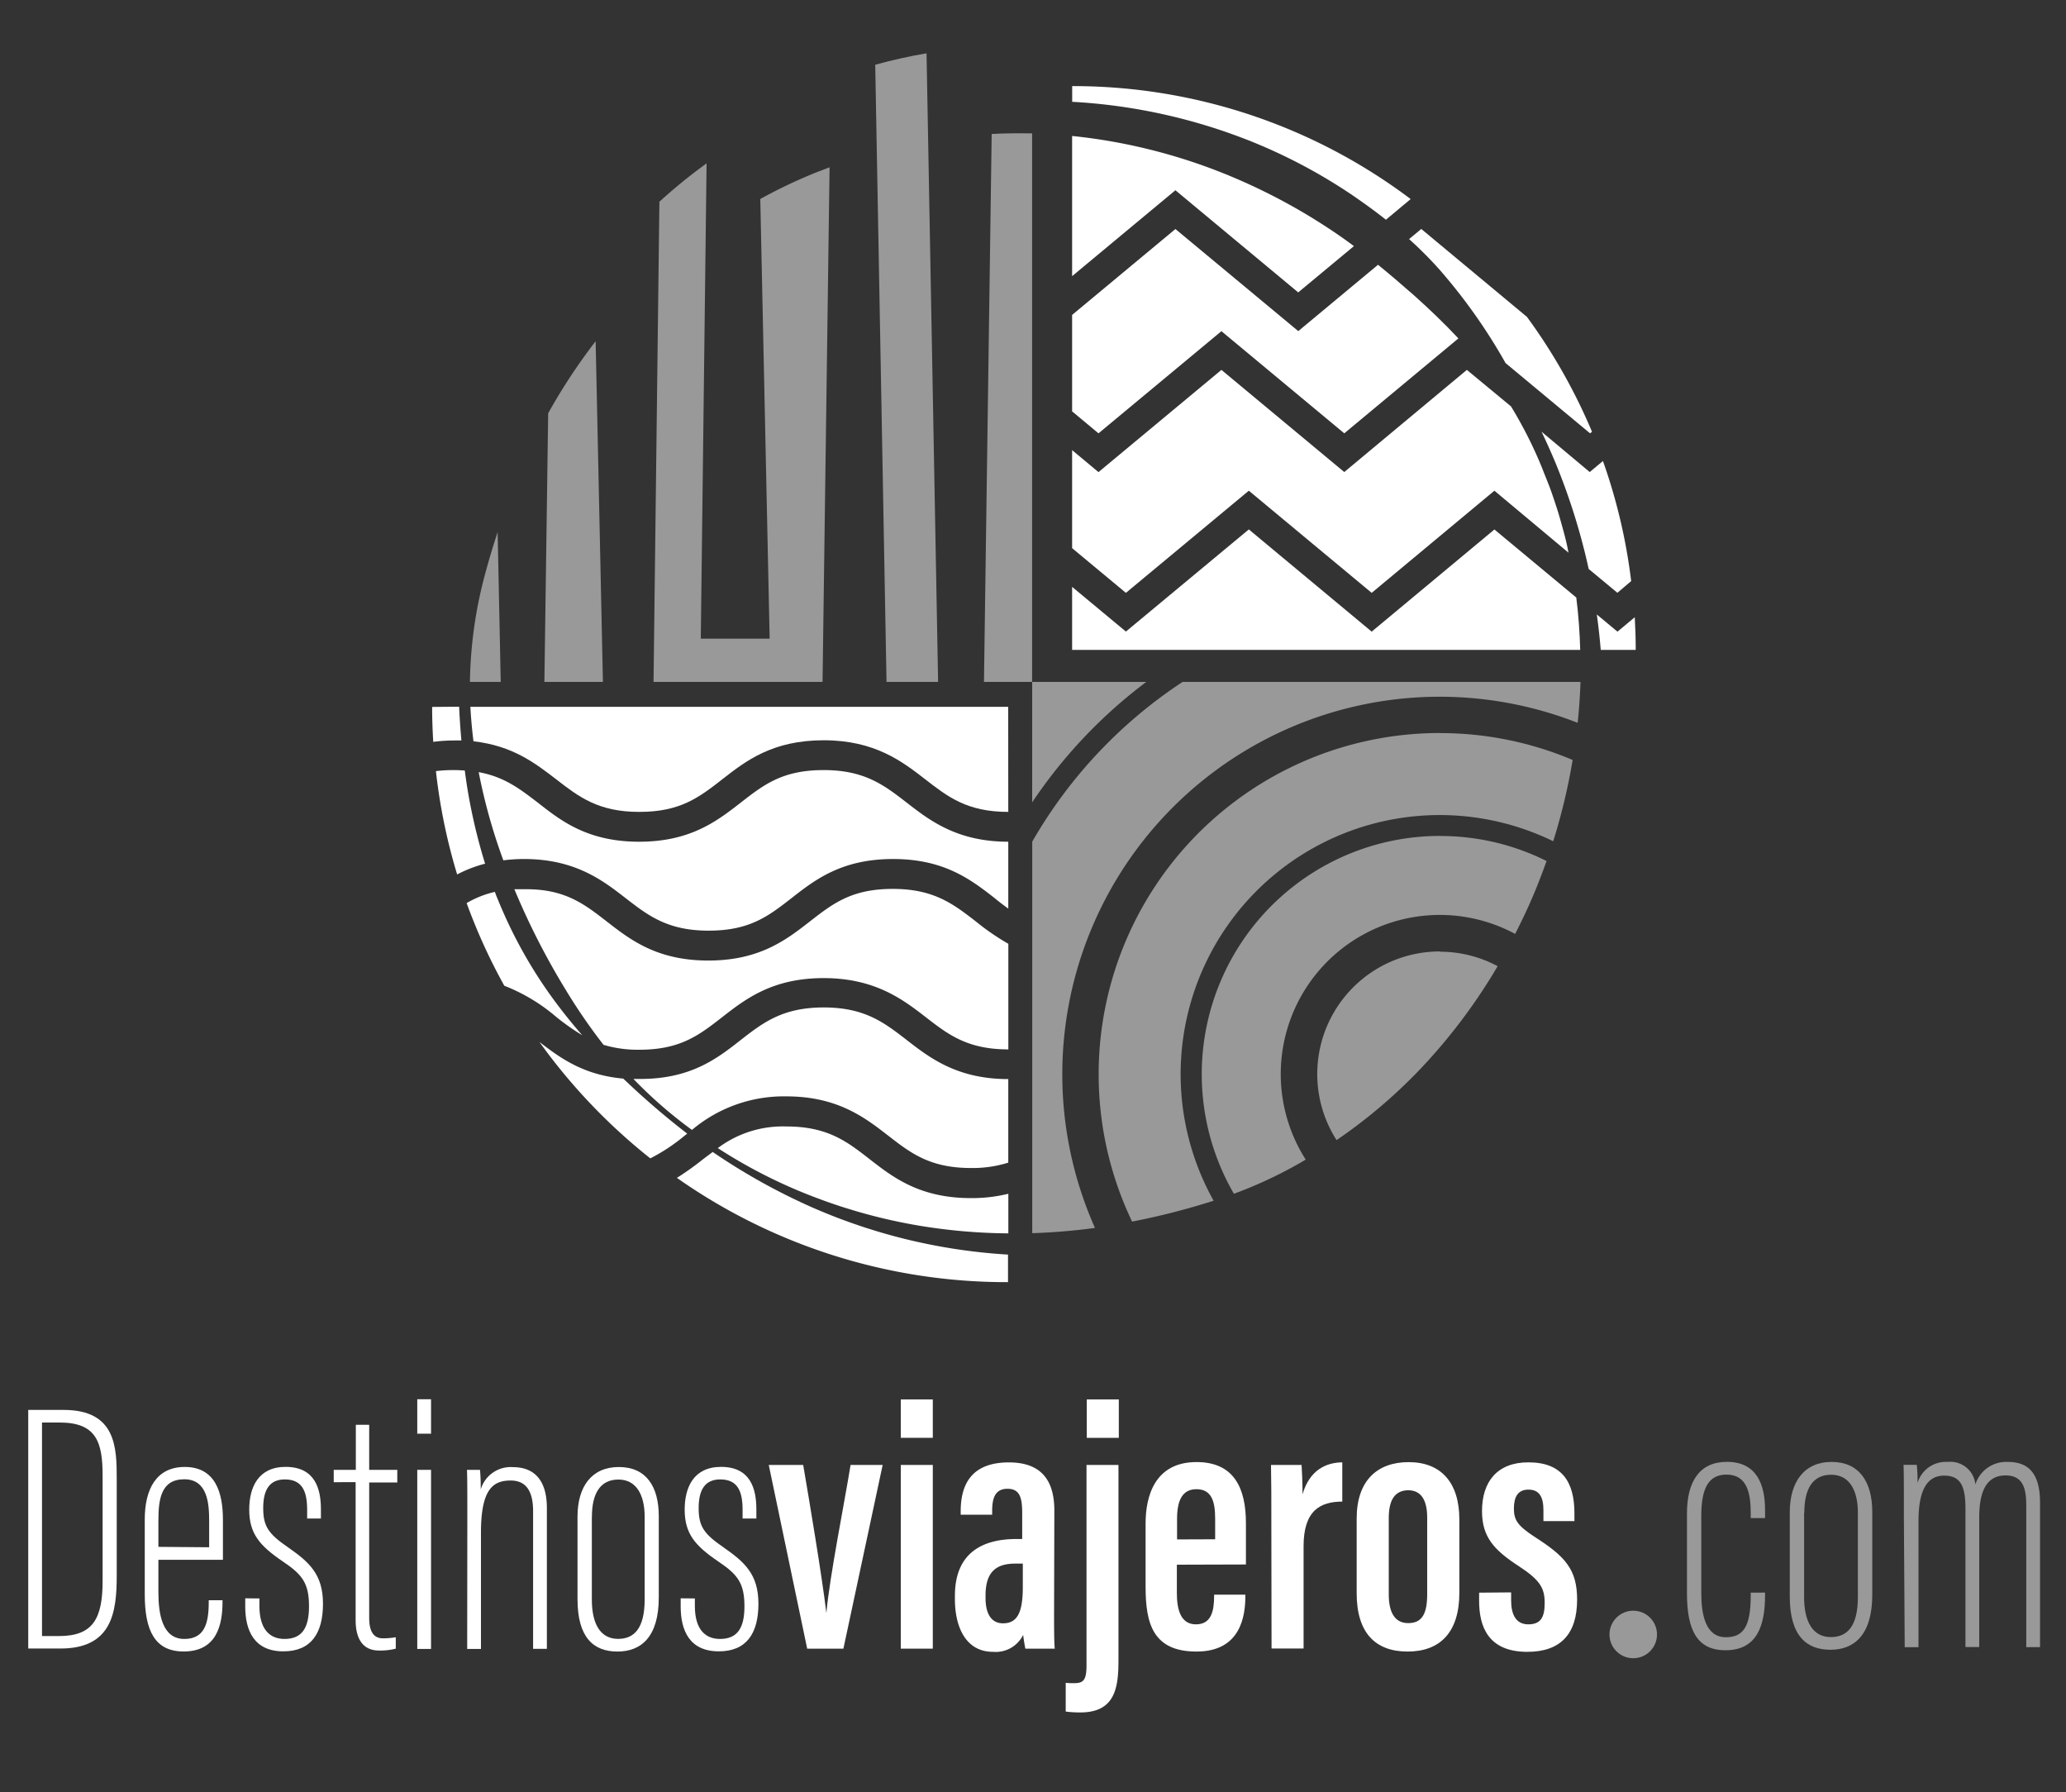
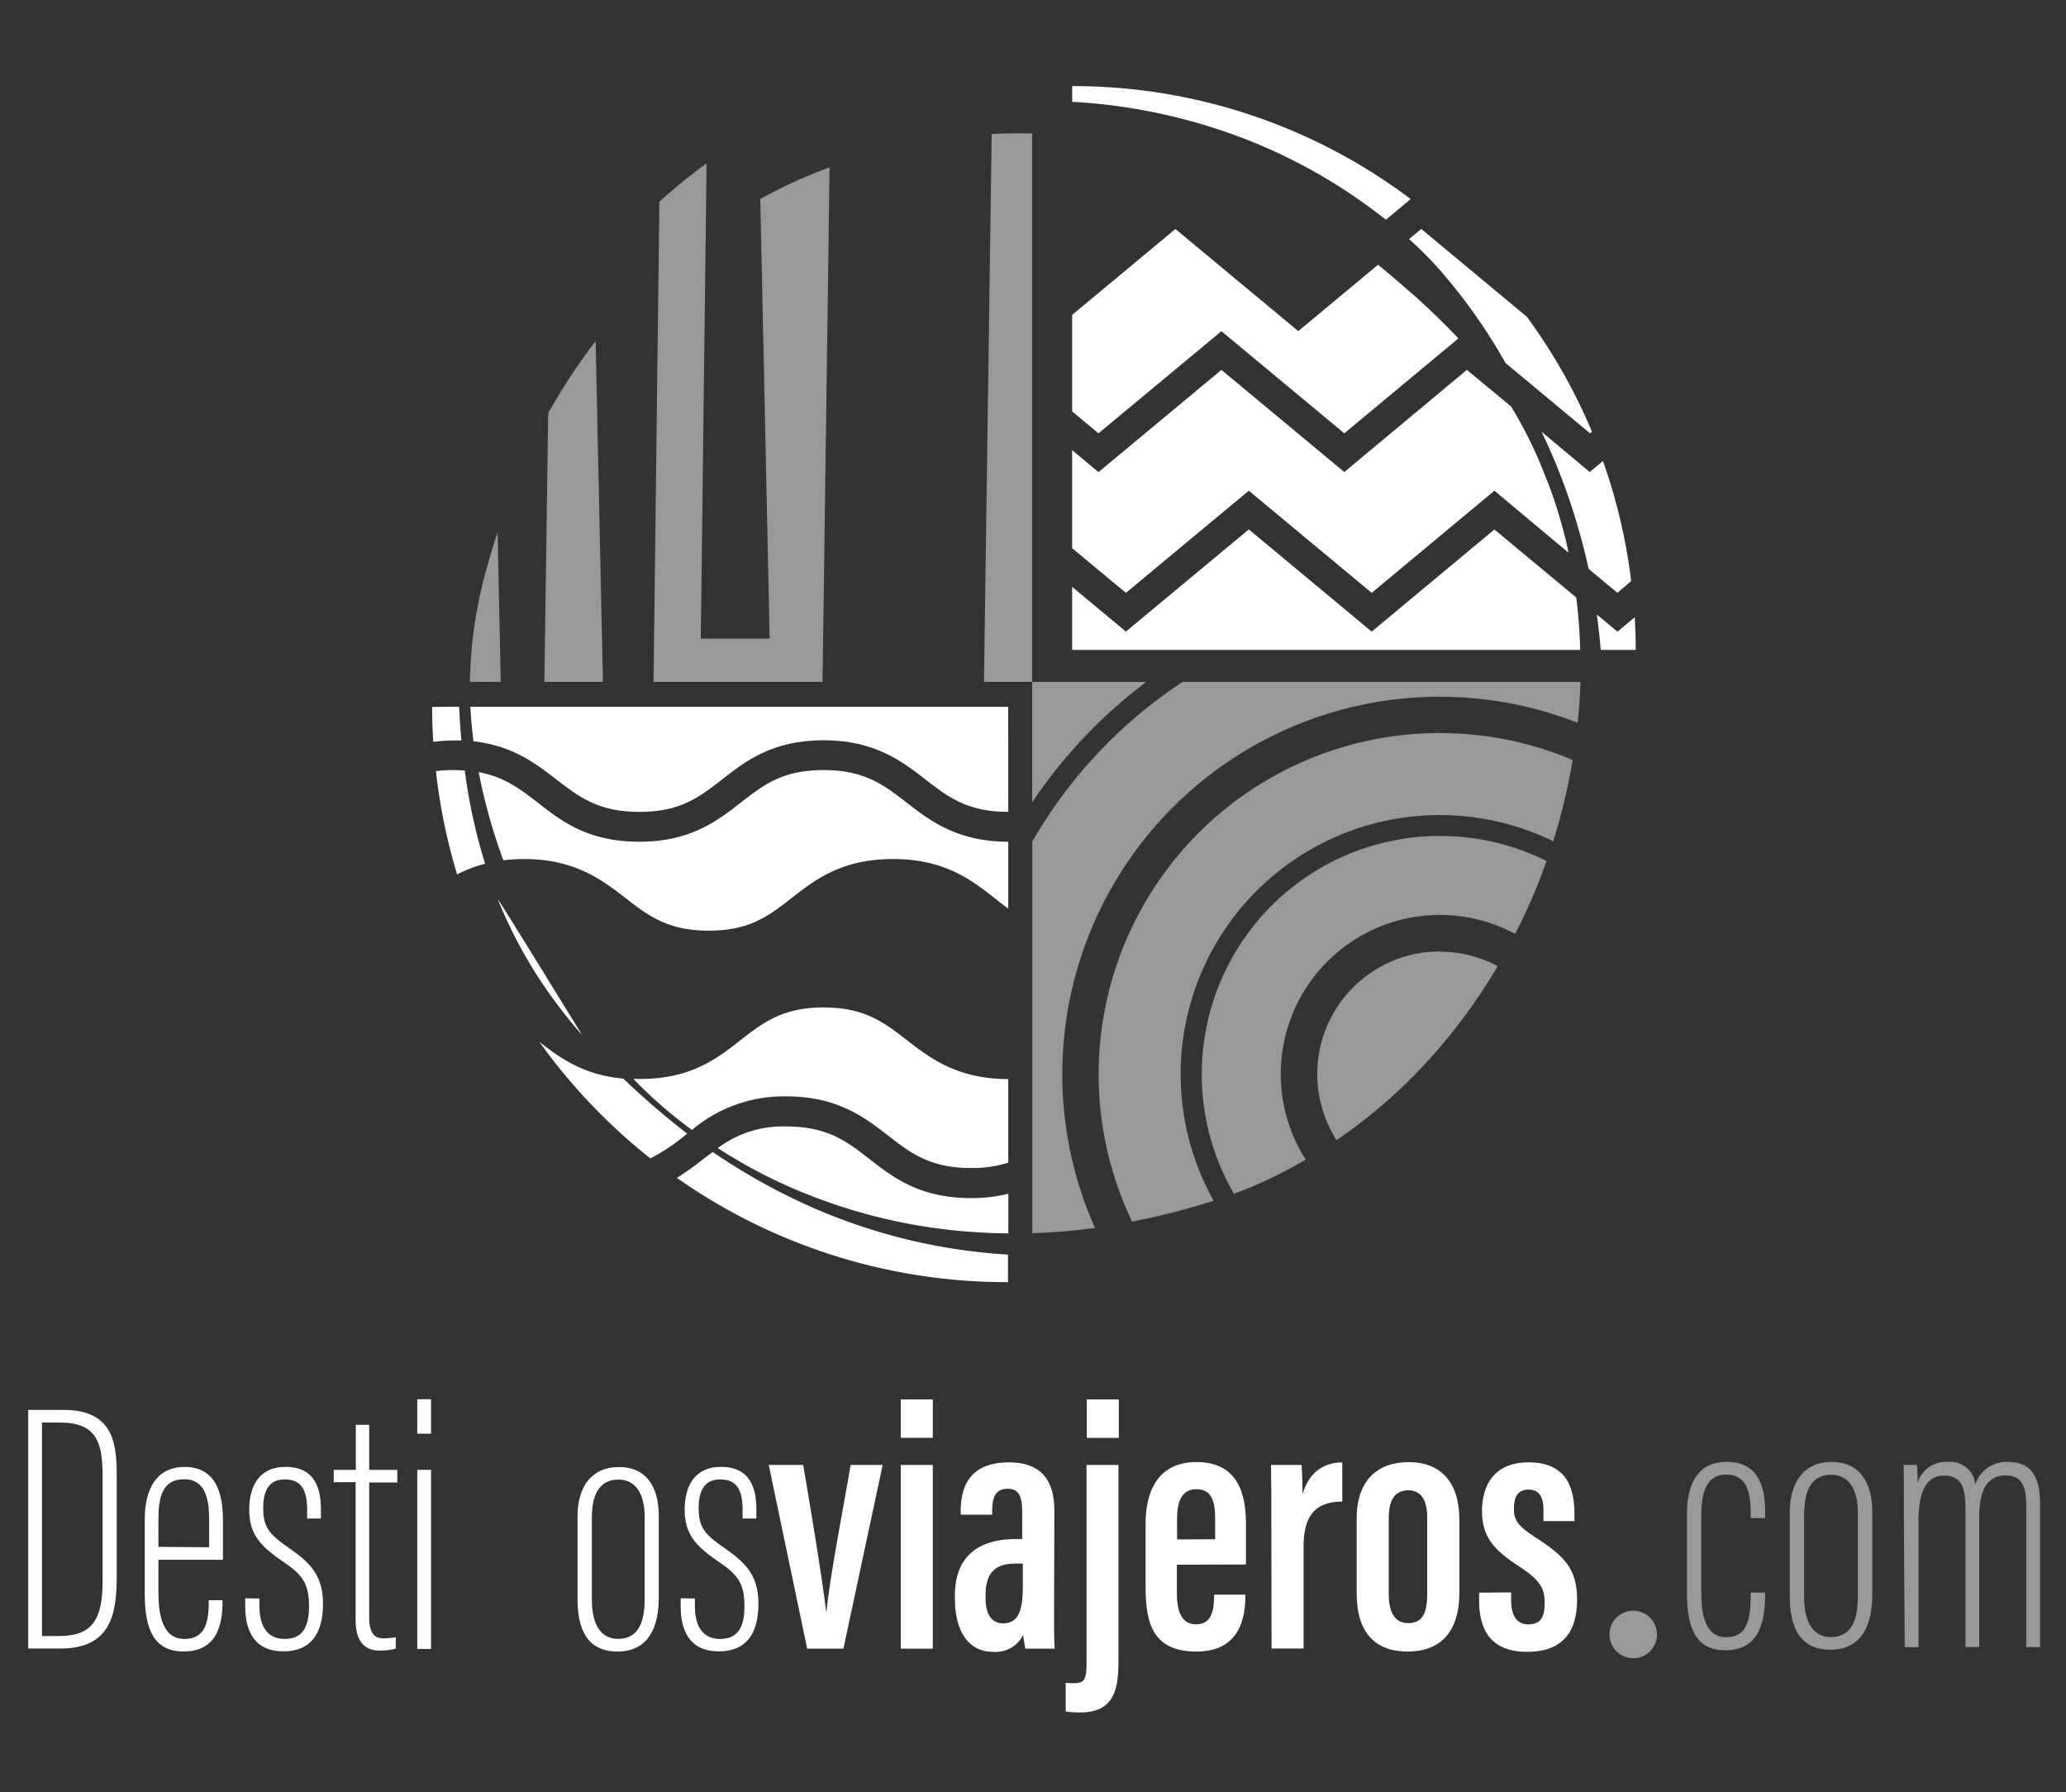
<svg xmlns="http://www.w3.org/2000/svg" id="1042952c-79e8-4fdb-af90-01c72a5bd603" data-name="Layer 1" viewBox="0 0 300 260.17">
  <rect x="0" y="0" width="300" height="260.17" fill="#333333" stroke="none" />
  <title>Lo DV</title>
  <path d="M218.61,52.7l-.08-.15A80.84,80.84,0,0,0,209,39.11a56.54,56.54,0,0,0-4.39-4.4l1.77-1.47L221.72,46a81.73,81.73,0,0,1,9.45,16.68l-.28.23Z" style="fill:#fff" />
-   <path d="M170.68,27.62l-15,12.47V19.74a81.47,81.47,0,0,1,23.78,6.17,85.9,85.9,0,0,1,13.61,7.34c1.2.79,2.38,1.62,3.53,2.48l-8.09,6.72Z" style="fill:#fff" />
  <path d="M230.69,82.6a92.93,92.93,0,0,0-4.85-15.48c-.63-1.5-1.3-3-2-4.45l7,5.86,1.92-1.6a81.31,81.31,0,0,1,4.1,17.43l-2,1.7Z" style="fill:#fff" />
  <path d="M177.36,53.7,195.2,68.53,213,53.7,219.41,59a61.83,61.83,0,0,1,4.51,8.93c.47,1.23,1,2.45,1.43,3.7s.85,2.5,1.21,3.78.72,2.54,1,3.83l.2,1L217,71.24,199.18,86.07,181.34,71.24,163.49,86.07l-7.81-6.49V65.35l3.83,3.19Z" style="fill:#fff" />
  <path d="M196.37,28.33a78.65,78.65,0,0,0-14.68-7.8,82.11,82.11,0,0,0-26-5.75V12.5a81.48,81.48,0,0,1,49.15,16.4l-3.59,3C199.66,30.64,198,29.45,196.37,28.33Z" style="fill:#fff" />
  <path d="M188.52,48.07l11.58-9.63c1.75,1.42,3.46,2.89,5.16,4.38,2.24,2,4.43,4.09,6.51,6.31L195.2,62.91,177.36,48.08,159.51,62.91l-3.83-3.19v-14l15-12.47Z" style="fill:#fff" />
  <path d="M234.87,91.7l2.51-2.09c.09,1.57.14,3.15.14,4.74h-5.08q-.21-2.58-.57-5.14Z" style="fill:#fff" />
  <path d="M155.68,85.2l7.81,6.49,17.85-14.83L199.18,91.7,217,76.87l11.89,9.88c.32,2.53.5,5.06.57,7.6H155.68Z" style="fill:#fff" />
  <path d="M209.09,138.17a17.7,17.7,0,0,1,8.38,2.1,82,82,0,0,1-11.54,15.25,75.58,75.58,0,0,1-11.85,10,17.8,17.8,0,0,1,15-27.39Z" style="fill:#fff;opacity:0.5" />
  <path d="M166.45,99a71.8,71.8,0,0,0-16.57,17.48V99Z" style="fill:#fff;opacity:0.5" />
  <path d="M209.09,106.43a49.28,49.28,0,0,1,19.27,3.9,87.33,87.33,0,0,1-2.82,11.8,37.62,37.62,0,0,0-49.31,52.19,105.21,105.21,0,0,1-11.38,2.94l-.46.09a49.54,49.54,0,0,1,44.7-70.93Z" style="fill:#fff;opacity:0.5" />
  <path d="M209.09,121.37A34.4,34.4,0,0,1,224.57,125q-.77,2.18-1.65,4.32c-.88,2.13-1.86,4.21-2.91,6.26a23.1,23.1,0,0,0-30.41,32.77A63.21,63.21,0,0,1,180,173l-.83.3a34.59,34.59,0,0,1,30-51.94Z" style="fill:#fff;opacity:0.5" />
  <path d="M171.72,99H229.5q-.1,3-.41,5.94A54.81,54.81,0,0,0,159,178.27a89.63,89.63,0,0,1-9.11.76V122.19A68.71,68.71,0,0,1,171.72,99Z" style="fill:#fff;opacity:0.5" />
  <path d="M92.81,122.2c7.44,0,11.31-3,14.73-5.66s6.11-4.74,12.07-4.74,8.79,2.2,12.07,4.74,7.28,5.66,14.73,5.66h0v9.71c-.68-.49-1.35-1-2-1.54-3.41-2.65-7.28-5.66-14.73-5.66s-11.31,3-14.72,5.66-6.11,4.74-12.07,4.74-8.79-2.2-12.07-4.74-7.29-5.66-14.73-5.66a24.45,24.45,0,0,0-3,.19,82.51,82.51,0,0,1-3.58-12.8c3.74.68,6,2.45,8.62,4.45C81.5,119.2,85.37,122.2,92.81,122.2Z" style="fill:#fff" />
  <path d="M146.41,117.87h0c-6,0-8.79-2.2-12.07-4.74s-7.28-5.66-14.73-5.66-11.31,3-14.72,5.66-6.11,4.74-12.07,4.74-8.79-2.2-12.07-4.74c-3-2.3-6.28-4.87-12-5.51-.21-1.67-.36-3.34-.45-5h78.1Z" style="fill:#fff" />
  <path d="M126.27,168.28c3.41,2.65,7.28,5.66,14.73,5.66a22.43,22.43,0,0,0,5.42-.63v5.75a82.85,82.85,0,0,1-12.89-1.11,79.37,79.37,0,0,1-15.3-4.17,74.16,74.16,0,0,1-14-7.1,15.68,15.68,0,0,1,9.94-3.14C120.16,163.53,123,165.73,126.27,168.28Z" style="fill:#fff" />
  <path d="M107.54,151c3.28-2.55,6.11-4.74,12.07-4.74s8.79,2.2,12.07,4.74,7.28,5.66,14.73,5.66h0v12.13a17.26,17.26,0,0,1-5.42.78c-6,0-8.79-2.2-12.07-4.74s-7.28-5.66-14.73-5.66a20.68,20.68,0,0,0-13.71,4.87,64.68,64.68,0,0,1-8.5-7.4l.82,0C100.25,156.69,104.12,153.69,107.54,151Z" style="fill:#fff" />
-   <path d="M88.12,133.79c3.41,2.65,7.29,5.66,14.73,5.66s11.31-3,14.73-5.66,6.11-4.74,12.07-4.74,8.79,2.2,12.07,4.74a35,35,0,0,0,4.7,3.23v15.33h0c-6,0-8.79-2.2-12.07-4.74S127,142,119.6,142s-11.31,3-14.72,5.66-6.11,4.74-12.07,4.74a17.47,17.47,0,0,1-5.17-.71,81.9,81.9,0,0,1-5.5-8,106,106,0,0,1-7.22-14.05l-.23-.54c.44,0,.89,0,1.37,0C82,129,84.84,131.25,88.12,133.79Z" style="fill:#fff" />
-   <path d="M72.34,130.7a67.33,67.33,0,0,0,7.92,14.24c1.35,1.85,2.78,3.63,4.28,5.35a34,34,0,0,1-3.8-2.68,26.2,26.2,0,0,0-7.51-4.5,83.2,83.2,0,0,1-5.47-12,14.55,14.55,0,0,1,4.1-1.63C72,129.9,72.17,130.3,72.34,130.7Z" style="fill:#fff" />
+   <path d="M72.34,130.7a67.33,67.33,0,0,0,7.92,14.24c1.35,1.85,2.78,3.63,4.28,5.35C72,129.9,72.17,130.3,72.34,130.7Z" style="fill:#fff" />
  <path d="M66.67,102.6q.11,2.45.33,4.9l-1,0a24.31,24.31,0,0,0-3.09.2c-.1-1.68-.16-3.37-.16-5.07Z" style="fill:#fff" />
  <path d="M103.49,167.24l0,0a90.6,90.6,0,0,0,14.11,7.9,83,83,0,0,0,28.77,7v4A83.25,83.25,0,0,1,98.29,171a40.57,40.57,0,0,0,3.84-2.74Z" style="fill:#fff" />
  <path d="M67.49,111.86c.14,1.05.29,2.11.47,3.16a81.94,81.94,0,0,0,2.48,10.37,18.88,18.88,0,0,0-4.06,1.56,83.2,83.2,0,0,1-3.08-15A20.16,20.16,0,0,1,66,111.8C66.53,111.8,67,111.83,67.49,111.86Z" style="fill:#fff" />
  <path d="M91,157.06a114.25,114.25,0,0,0,8.79,7.52l-.36.28a26.57,26.57,0,0,1-5,3.31,84.12,84.12,0,0,1-16.1-16.9c3,2.31,6.37,4.8,12.17,5.32Z" style="fill:#fff" />
  <path d="M86.49,49.54,87.55,99h-8.5l.55-39A84.22,84.22,0,0,1,86.49,49.54Z" style="fill:#fff;opacity:0.5" />
-   <path d="M134.54,7.74,136.22,99h-7.49l-1.64-89.6Q130.77,8.38,134.54,7.74Z" style="fill:#fff;opacity:0.5" />
  <path d="M142.88,99,144,19.45c1.74-.09,3.49-.12,5.24-.09l.63,0V99Z" style="fill:#fff;opacity:0.5" />
  <path d="M68.24,99s0-.09,0-.14a63.47,63.47,0,0,1,2.24-15.67c.54-2,1.14-4,1.78-5.94L72.71,99Z" style="fill:#fff;opacity:0.5" />
  <path d="M102.6,23.72l-.84,69h10l-1.36-63.83a72.74,72.74,0,0,1,8.2-3.89l1.86-.71L119.44,99H94.9l.85-69.71A77.16,77.16,0,0,1,102.6,23.72Z" style="fill:#fff;opacity:0.5" />
  <g style="opacity:0.5">
    <path d="M256.3,231.21v.37c0,4.35-1.11,8-5.75,8-4.17,0-5.59-3-5.59-8.28V219.72c0-4.65,1.84-7.49,5.8-7.49,4.28,0,5.54,3.21,5.54,7v1.16h-2.08v-.7c0-2.79-.47-5.61-3.51-5.61-2.57,0-3.67,1.89-3.67,6v11.22c0,3,.58,6.39,3.56,6.39,2.52,0,3.62-1.48,3.62-6.08v-.39Z" style="fill:#fff" />
    <path d="M271.87,219.51v12c0,5.82-2.6,8-6.07,8s-5.91-2-5.91-7.74V219.56c0-4.42,2.09-7.32,6.07-7.32S271.87,215.09,271.87,219.51Zm-9.9.1v12.24c0,3.67,1.31,5.82,3.88,5.82,2.37,0,3.93-1.53,3.93-5.83V219.61c0-3.2-1.2-5.51-3.88-5.51S262,216.14,262,219.61Z" style="fill:#fff" />
    <path d="M276.46,220.23c0-4.31,0-6.2-.05-7.57h1.92a20.7,20.7,0,0,1,.11,2.64,4.29,4.29,0,0,1,4.4-3.06,3.64,3.64,0,0,1,4,3.27,4.69,4.69,0,0,1,4.67-3.27c2.29,0,4.72.86,4.72,5.89v21h-2V218.66c0-2.32-.32-4.46-3-4.46-3.15,0-3.83,3-3.83,6.14v18.77h-2V219c0-3.31-.74-4.77-3.1-4.77-3,0-3.72,3.14-3.72,6.66v18.25h-2Z" style="fill:#fff" />
  </g>
  <circle cx="237.16" cy="237.29" r="3.45" style="fill:#fff;opacity:0.5" />
  <path d="M4.1,204.69H9.24c7.62,0,7.71,5.46,7.71,10v14.1c0,5.34-.73,10.54-8.17,10.54H4.1Zm2,32.83H8.57c4.9,0,6.33-2.48,6.33-8V214.25c0-4.84-.87-7.73-6.23-7.73H6.1Z" style="fill:#fff" />
  <path d="M23,226.45v4.7c0,3.19.57,6.79,3.76,6.79,2.89,0,3.55-2.18,3.55-5.31v-.31h2v.25c0,3.31-.82,7.19-5.64,7.19-4.16,0-5.65-3-5.65-8.28v-10.9c0-4.34,1.65-7.61,5.8-7.61,4.44,0,5.55,3.69,5.55,7.66v5.82Zm7.37-1.82v-3.87c0-2.44-.22-6-3.61-6s-3.76,2.92-3.76,6v3.81Z" style="fill:#fff" />
  <path d="M37.67,232.06v1.09c0,3.49,1.58,4.79,3.65,4.79,2.57,0,3.55-1.65,3.55-4.73,0-3.39-1-4.63-3.79-6.51-3.38-2.29-4.89-4.05-4.89-7.54,0-3.25,1.32-6.2,5.28-6.2,4.27,0,5.13,3.16,5.13,6.16v1.34h-2v-1.26c0-2.63-.67-4.42-3.24-4.42-2.21,0-3.14,1.49-3.14,4.16s.77,3.75,3.62,5.71c3,2.1,5.06,3.86,5.06,8.17s-1.73,6.92-5.75,6.92c-4.29,0-5.54-3.08-5.54-6.51v-1.19Z" style="fill:#fff" />
  <path d="M48.46,213.39h3.21v-6.54h1.94v6.54h4.08v1.83H53.61v19.63c0,1.45.31,3,2,3a10.89,10.89,0,0,0,1.86-.16v1.66a9.15,9.15,0,0,1-2.46.27c-1.75,0-3.37-1-3.37-4.44v-20H48.46Z" style="fill:#fff" />
  <path d="M60.59,203.14h2v5h-2Zm0,10.25h2v26h-2Z" style="fill:#fff" />
-   <path d="M67.86,221.18c0-5.14,0-6.39-.05-7.79h1.89c.05.57.11,1.35.11,2.84A4.53,4.53,0,0,1,74.52,213c2.51,0,4.89,1.31,4.89,5.94v20.44h-2v-20c0-2.69-.88-4.44-3.25-4.44-2.53,0-4.32,1.19-4.32,7.56v16.89h-2Z" style="fill:#fff" />
  <path d="M95.66,220.12v11.8c0,5.71-2.55,7.85-6,7.85s-5.8-2-5.8-7.6v-12c0-4.34,2.05-7.19,6-7.19S95.66,215.78,95.66,220.12Zm-9.72.1v12c0,3.6,1.28,5.71,3.81,5.71,2.32,0,3.86-1.5,3.86-5.72v-12c0-3.14-1.18-5.41-3.81-5.41S85.95,216.81,85.95,220.21Z" style="fill:#fff" />
  <path d="M100.9,232.06v1.09c0,3.49,1.58,4.79,3.65,4.79,2.57,0,3.55-1.65,3.55-4.73,0-3.39-1-4.63-3.79-6.51-3.38-2.29-4.89-4.05-4.89-7.54,0-3.25,1.32-6.2,5.28-6.2,4.27,0,5.13,3.16,5.13,6.16v1.34h-2v-1.26c0-2.63-.67-4.42-3.24-4.42-2.21,0-3.14,1.49-3.14,4.16s.77,3.75,3.62,5.71c3,2.1,5.06,3.86,5.06,8.17s-1.73,6.92-5.75,6.92c-4.29,0-5.54-3.08-5.54-6.51v-1.19Z" style="fill:#fff" />
  <path d="M116.63,212.68c.84,4.93,2.7,15.94,3.36,21.46H120c.46-5.21,2.67-16.23,3.51-21.46h4.66l-5.7,26.67h-5.26l-5.58-26.67Z" style="fill:#fff" />
  <path d="M130.8,212.68h4.65v26.67H130.8Zm0-9.51h4.65v5.57h-4.65Z" style="fill:#fff" />
  <path d="M153.06,234.24c0,1.74,0,4.19.1,5.11h-4.27c-.12-.56-.28-1.63-.32-2a4.44,4.44,0,0,1-4.38,2.46c-3.94,0-5.53-3.59-5.53-7.66v-.47c0-6.35,4.14-8.25,8.93-8.25h.84v-3.74c0-2.22-.32-3.55-2.13-3.55s-2.23,1.37-2.23,3.21v.55H139.5v-.48c0-3.8,1.47-7.11,7-7.11,4.94,0,6.6,2.87,6.6,7ZM148.52,227h-1.06c-2.67,0-4.35,1.06-4.35,4.61V232c0,2.09.71,3.67,2.54,3.67,2.06,0,2.87-1.53,2.87-5.29Z" style="fill:#fff" />
  <path d="M162.41,212.68v28.38c0,4-.51,7.55-5.54,7.55a15.79,15.79,0,0,1-2.12-.13v-4.17a10.39,10.39,0,0,0,1.19.05c1.35,0,1.83-.37,1.83-2.61V212.68Zm-4.6-3.94v-5.57h4.65v5.57Z" style="fill:#fff" />
  <path d="M170.89,227.16v4.1c0,2.31.5,4.56,2.77,4.56s2.64-2,2.64-4.14v-.17h4.54v.15c0,2.92-.65,8.11-7.1,8.11-6.28,0-7.39-4-7.39-9.38v-9.24c0-3.81,1.26-8.89,7.4-8.89,5.47,0,7.17,3.83,7.17,8.87v6Zm5.56-3.69v-3c0-2.48-.5-4.27-2.72-4.27-2,0-2.81,1.57-2.81,4.29v3Z" style="fill:#fff" />
  <path d="M184.61,221.74c0-4.38,0-6.48-.05-9.06H189c.05.59.14,2.68.14,4.26,1-3.47,3.35-4.61,5.77-4.64V218c-3.15,0-5.62,1.26-5.62,6.46v14.87h-4.65Z" style="fill:#fff" />
  <path d="M211.91,220.61v10.63c0,5.74-2.8,8.53-7.52,8.53S197,237,197,231.32V220.45c0-5.51,3-8.18,7.55-8.18C209.23,212.27,211.91,215.21,211.91,220.61Zm-10.25-.22v11.09c0,2.47.79,4.16,2.82,4.16s2.76-1.36,2.76-4.23V220.35c0-2.29-.69-4-2.79-4C202.51,216.4,201.66,217.8,201.66,220.39Z" style="fill:#fff" />
  <path d="M219.43,231.18v1.2c0,2,.7,3.44,2.49,3.44s2.38-1,2.38-3.1-.6-3.29-3.75-5.34c-3.63-2.36-5.35-4.26-5.35-8,0-4.27,2.21-7.08,6.73-7.08,4.91,0,6.69,2.87,6.69,7.4v1.13h-4.5v-1.57c0-2-.64-3-2.18-3s-2.11,1.07-2.11,2.75.56,2.52,3.09,4.16c4.36,2.8,6.09,4.68,6.09,9.05,0,5-2.4,7.59-7.23,7.59-5.67,0-7-3.65-7-7.4v-1.19Z" style="fill:#fff" />
</svg>